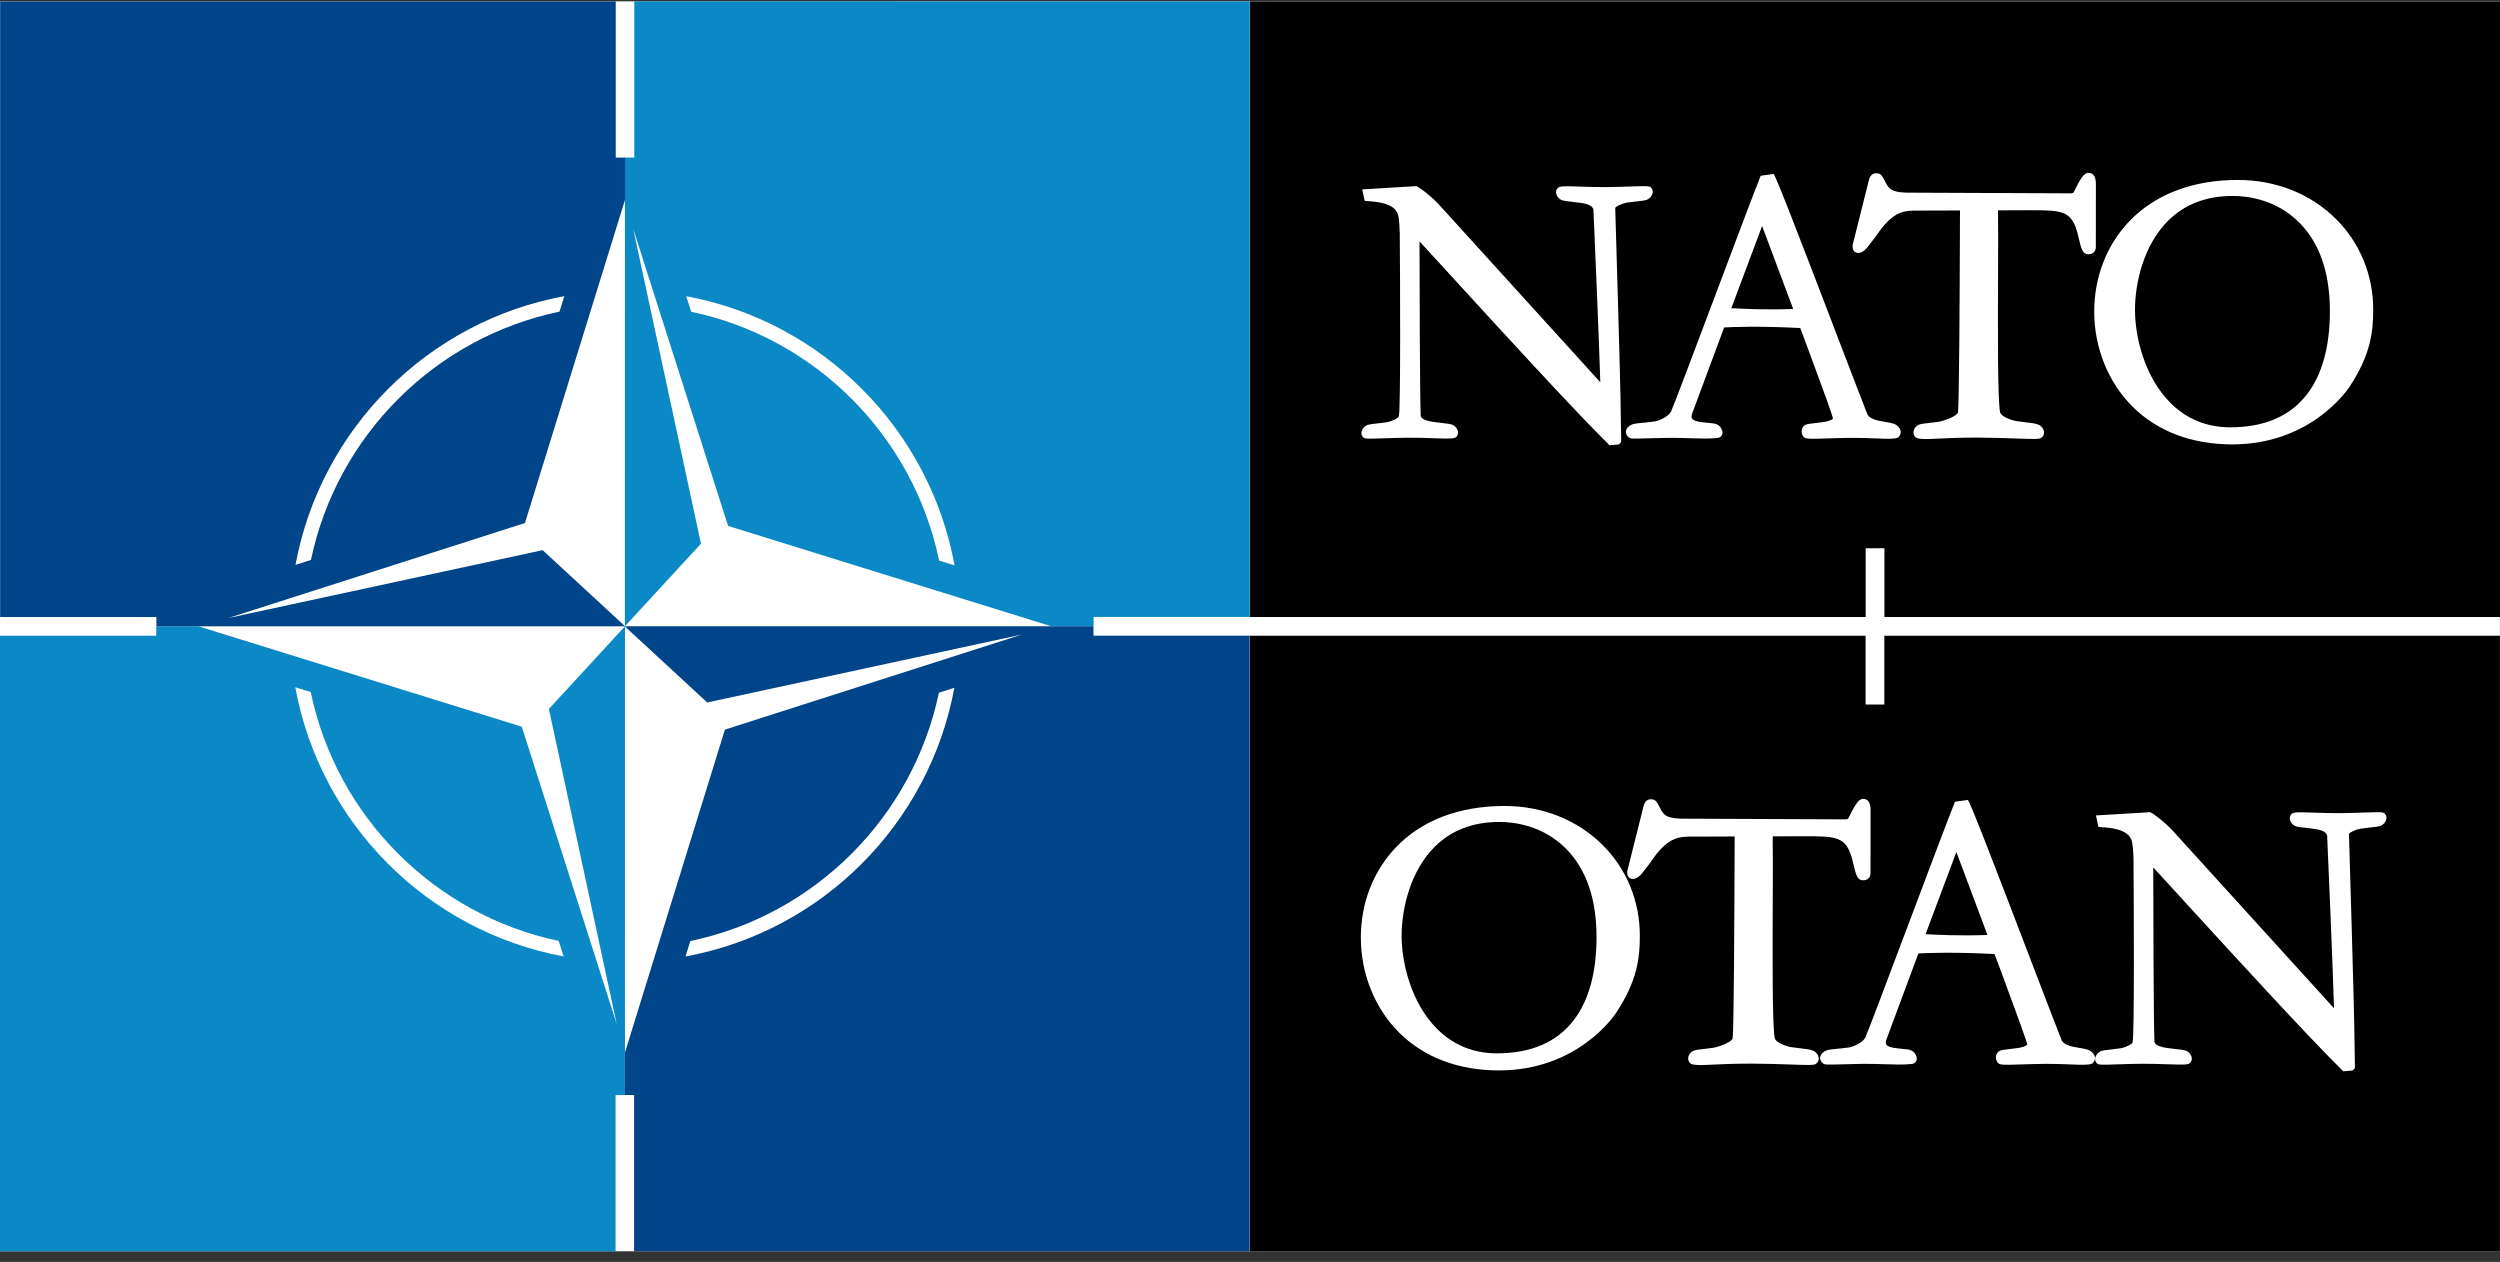
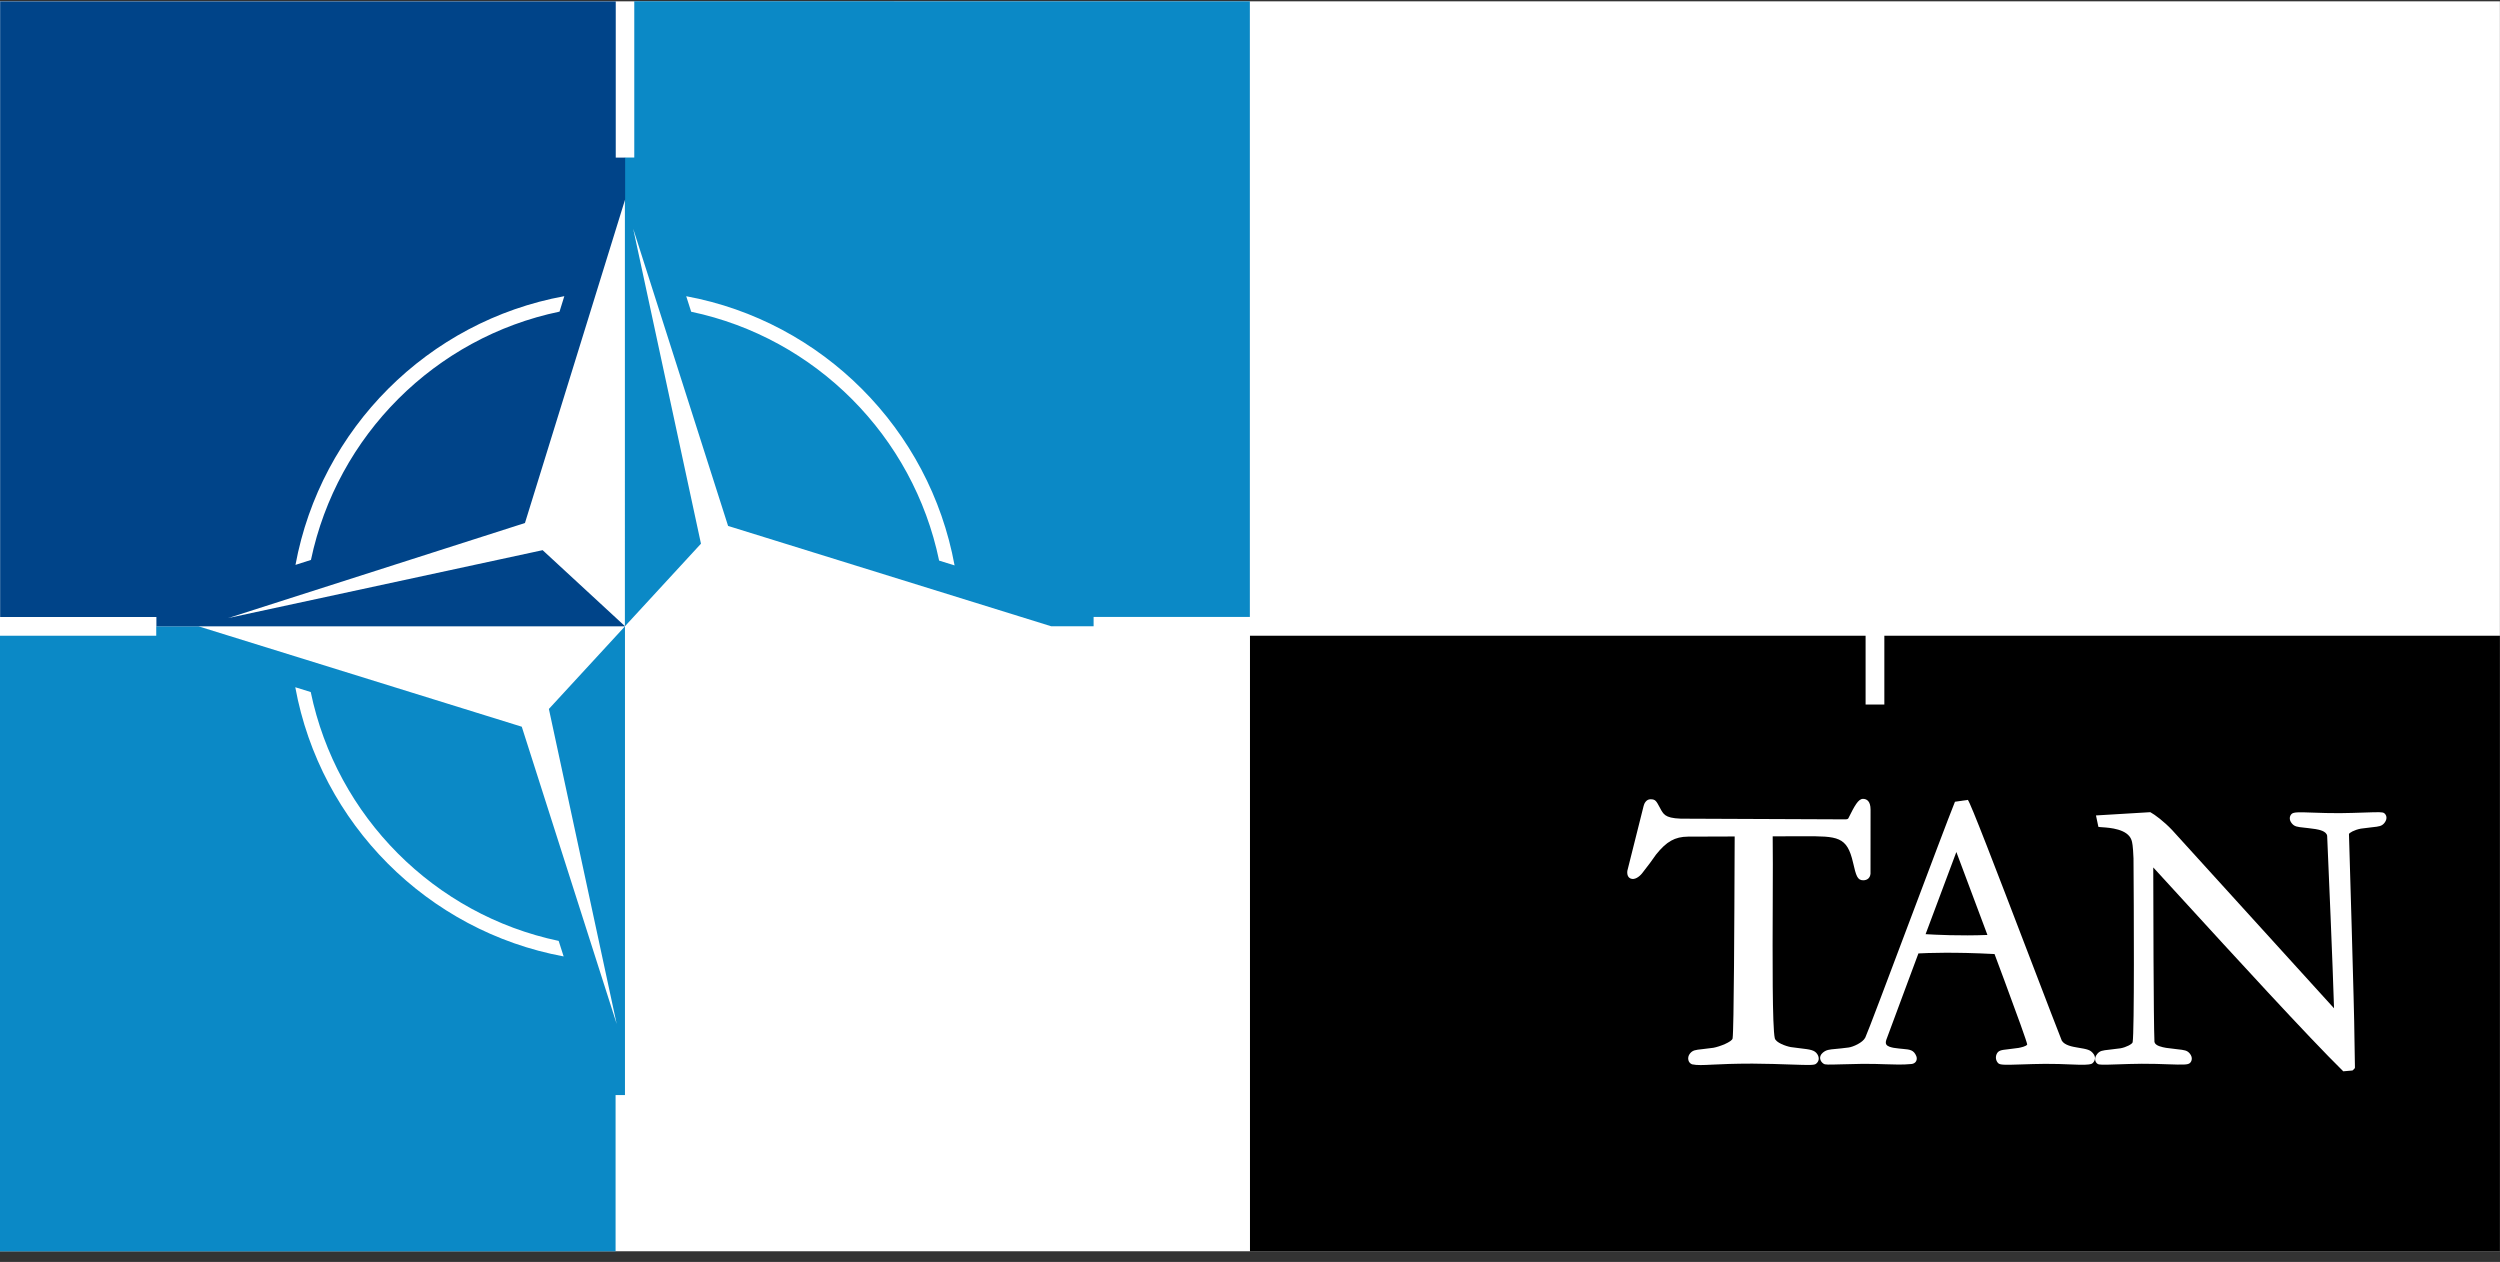
<svg xmlns="http://www.w3.org/2000/svg" width="210" height="106" viewBox="0 0 210 106" fill="none">
  <rect x="0" y="0" width="210" height="106" fill="#333333" stroke="none" />
  <g clip-path="url(#clip0_330_224)">
    <path d="M209.992 0.11H0V105.106H209.992V0.11Z" fill="white" />
    <path fill-rule="evenodd" clip-rule="evenodd" d="M158.285 53.403V59.178H156.71V53.403H104.998V105.113H209.994V53.403H158.285Z" fill="black" />
    <path d="M52.49 52.611L58.881 45.67L53.187 19.21L61.159 44.178L88.307 52.608H91.863V51.82H104.988V0.111L53.279 0.108V13.234H52.491L52.49 52.611ZM80.183 47.494L78.886 47.09C76.716 36.628 68.5 28.384 58.059 26.186L57.642 24.882C69.076 27 78.086 36.036 80.184 47.492L80.183 47.494Z" fill="#0B89C6" />
-     <path d="M104.976 105.105V53.394H91.851V52.609L52.477 52.609L59.407 59.008L85.826 53.304L60.892 61.288L52.476 88.476V91.981H53.264V105.106L104.976 105.105ZM57.584 80.344L57.987 79.045C68.438 76.874 76.673 68.644 78.867 58.188L80.168 57.772C78.051 69.223 69.028 78.247 57.584 80.344Z" fill="#004489" />
    <path d="M52.498 52.611L46.106 59.552L51.801 86.011L43.829 61.044L16.681 52.614H13.124V53.402H0V105.11L51.709 105.114V91.988H52.497L52.498 52.611ZM24.804 57.728L26.102 58.132C28.272 68.593 36.488 76.838 46.928 79.036L47.346 80.34C35.912 78.222 26.902 69.186 24.804 57.73L24.804 57.728Z" fill="#0B89C6" />
    <path d="M0.012 0.116V51.827H13.137V52.613H52.511L45.581 46.214L19.162 51.918L44.096 43.933L52.512 16.746V13.241H51.723V0.116L0.012 0.116ZM47.403 24.878L47 26.177C36.55 28.348 28.315 36.578 26.12 47.034L24.82 47.45C26.937 35.999 35.959 26.975 47.403 24.878Z" fill="#004489" />
-     <path fill-rule="evenodd" clip-rule="evenodd" d="M105.004 0.119V51.826H156.716V46.056H158.291V51.826H210.003V0.119H105.004Z" fill="black" />
    <path fill-rule="evenodd" clip-rule="evenodd" d="M175.435 21.359C174.948 21.359 174.836 20.979 174.585 19.88C174.076 17.658 173.301 17.658 170.423 17.659L167.833 17.668C167.852 18.837 167.845 20.915 167.837 23.116C167.819 27.842 167.797 33.692 168.009 34.624C168.094 34.994 168.93 35.292 169.355 35.37L170.152 35.472C170.977 35.57 171.353 35.614 171.58 35.963C171.774 36.261 171.732 36.572 171.473 36.772C171.319 36.892 171.013 36.892 169.367 36.834C168.485 36.804 167.389 36.766 166.128 36.758C164.562 36.758 163.544 36.807 162.799 36.843C161.945 36.885 161.492 36.908 161.059 36.818C160.895 36.752 160.791 36.628 160.751 36.464C160.705 36.275 160.752 36.074 160.885 35.91C161.114 35.63 161.331 35.606 161.91 35.544C162.176 35.516 162.476 35.482 162.856 35.427C163.363 35.337 164.415 34.933 164.466 34.642C164.578 33.919 164.615 24.156 164.632 19.464L164.64 17.679L160.715 17.691C159.618 17.703 158.916 18.098 158.035 19.198C157.834 19.501 157.266 20.27 156.864 20.771C156.629 21.063 156.235 21.353 155.9 21.212C155.775 21.16 155.574 21.009 155.623 20.569L156.988 15.127C157.034 14.915 157.207 14.553 157.57 14.553C157.978 14.553 158.049 14.685 158.349 15.245L158.479 15.488C158.732 15.898 158.931 16.221 160.69 16.185L173.992 16.241C174.053 16.241 174.173 16.207 174.194 16.14C174.712 15.101 175.022 14.52 175.418 14.52C175.708 14.52 176.054 14.679 176.054 15.423L176.05 20.802C176.019 21.15 175.791 21.359 175.435 21.359Z" fill="white" />
    <path fill-rule="evenodd" clip-rule="evenodd" d="M136.158 37.154C136.008 37.322 135.985 37.333 135.962 37.335L135.201 37.402C132.257 34.511 125.718 27.358 121.812 23.083L119.24 20.277C119.244 22.897 119.261 33.115 119.341 34.937C119.409 35.267 119.998 35.373 120.313 35.43C120.722 35.489 121.026 35.522 121.247 35.547C121.869 35.614 122.086 35.638 122.315 35.917C122.564 36.226 122.494 36.54 122.324 36.702C122.154 36.862 121.77 36.857 120.463 36.811C119.918 36.791 119.092 36.761 118.275 36.767C117.55 36.772 116.832 36.797 116.255 36.817C114.938 36.863 114.693 36.863 114.56 36.774C114.455 36.704 114.383 36.59 114.362 36.457C114.345 36.339 114.358 36.156 114.526 35.95C114.752 35.671 114.967 35.648 115.55 35.584C115.811 35.556 116.116 35.522 116.496 35.467C116.952 35.384 117.483 35.116 117.509 34.954C117.66 34.052 117.611 23.5 117.58 19.515C117.539 18.457 117.474 18.146 117.41 17.967C117.08 17.043 115.584 16.942 114.945 16.899C114.788 16.888 114.695 16.882 114.631 16.867L114.428 15.909L118.993 15.634C119.381 15.847 120.133 16.406 120.824 17.133L134.426 32.109C134.315 28.435 133.957 20.122 133.848 17.616C133.778 17.218 133.169 17.108 132.878 17.055C132.422 16.99 132.094 16.953 131.899 16.932C131.317 16.87 131.1 16.846 130.871 16.566C130.622 16.259 130.692 15.944 130.862 15.783C131.034 15.621 131.418 15.627 132.731 15.675C133.352 15.696 134.125 15.723 134.91 15.717C135.638 15.711 136.357 15.686 136.934 15.667C138.249 15.621 138.493 15.62 138.629 15.712C138.733 15.783 138.804 15.898 138.824 16.03C138.841 16.145 138.826 16.327 138.661 16.533C138.432 16.814 138.215 16.838 137.633 16.9C137.381 16.927 137.079 16.961 136.689 17.015C136.128 17.117 135.675 17.385 135.679 17.478C135.684 17.574 136.144 32.997 136.136 34.327L136.182 37.091L136.158 37.154Z" fill="white" />
-     <path fill-rule="evenodd" clip-rule="evenodd" d="M145.433 25.886C146.212 25.934 148.366 26.045 150.627 25.952L148.017 18.983L145.433 25.886ZM159.657 36.364C159.632 36.553 159.51 36.694 159.404 36.764C159.112 36.884 158.613 36.869 157.596 36.828C157.033 36.805 156.264 36.773 155.468 36.78C154.778 36.786 154.147 36.806 153.506 36.827C152.15 36.871 151.751 36.878 151.567 36.753C151.387 36.612 151.264 36.294 151.39 35.982C151.53 35.648 151.783 35.619 152.337 35.557C152.579 35.531 152.867 35.497 153.238 35.441C153.427 35.404 153.872 35.316 153.969 35.157C153.933 34.904 153.154 32.753 152.05 29.776L151.224 27.556C147.828 27.374 145.535 27.466 144.829 27.504L143.926 29.93L143.637 30.706L142.133 34.758C142.077 34.925 142.076 35.057 142.129 35.148C142.237 35.333 142.566 35.397 142.761 35.435C143.091 35.485 143.34 35.507 143.546 35.526C144.12 35.579 144.436 35.609 144.654 36.131C144.713 36.291 144.702 36.449 144.624 36.576C144.547 36.7 144.411 36.777 144.243 36.794C143.519 36.863 142.824 36.84 142.021 36.812C141.517 36.795 140.853 36.772 140.117 36.78C139.419 36.788 138.81 36.806 138.32 36.821C137.207 36.854 137 36.854 136.872 36.776C136.737 36.693 136.587 36.53 136.572 36.318C136.562 36.193 136.596 36.009 136.805 35.835C137.097 35.597 137.322 35.577 137.869 35.527C138.137 35.502 138.487 35.47 138.966 35.406C139.338 35.356 140.152 35.001 140.366 34.574C140.537 34.232 142.317 29.5 144.04 24.924L144.113 24.728C145.668 20.598 147.43 15.914 147.899 14.763L148.98 14.606C149.191 14.815 151.242 20.162 154.127 27.697C155.521 31.338 156.726 34.485 156.874 34.83C157.11 35.227 157.785 35.341 158.146 35.403C159.086 35.555 159.249 35.613 159.489 35.882C159.655 36.068 159.672 36.247 159.657 36.364Z" fill="white" />
-     <path fill-rule="evenodd" clip-rule="evenodd" d="M187.541 16.459C185.326 16.459 183.498 17.163 182.107 18.554C180.066 20.595 179.339 23.753 179.339 26.028C179.339 28.259 180.119 31.642 182.313 33.837C183.679 35.203 185.371 35.895 187.343 35.895C190.198 35.895 192.364 34.965 193.779 33.132C195.061 31.471 195.711 29.115 195.711 26.128C195.711 22.904 194.843 20.401 193.13 18.688C191.19 16.748 188.795 16.459 187.541 16.459ZM197.345 32.507C197.217 32.704 194.135 37.329 187.509 37.329C184.105 37.329 181.204 36.228 179.122 34.145C177.082 32.106 175.914 29.201 175.914 26.172C175.914 23.269 176.96 20.577 178.861 18.589C181.033 16.317 184.184 15.116 187.974 15.116C191.179 15.116 194.112 16.286 196.237 18.409C198.243 20.415 199.348 23.11 199.348 25.999C199.348 27.766 199.192 29.725 197.347 32.507" fill="white" />
+     <path fill-rule="evenodd" clip-rule="evenodd" d="M145.433 25.886C146.212 25.934 148.366 26.045 150.627 25.952L148.017 18.983L145.433 25.886ZM159.657 36.364C159.632 36.553 159.51 36.694 159.404 36.764C159.112 36.884 158.613 36.869 157.596 36.828C157.033 36.805 156.264 36.773 155.468 36.78C154.778 36.786 154.147 36.806 153.506 36.827C152.15 36.871 151.751 36.878 151.567 36.753C151.387 36.612 151.264 36.294 151.39 35.982C151.53 35.648 151.783 35.619 152.337 35.557C152.579 35.531 152.867 35.497 153.238 35.441C153.427 35.404 153.872 35.316 153.969 35.157C153.933 34.904 153.154 32.753 152.05 29.776C147.828 27.374 145.535 27.466 144.829 27.504L143.926 29.93L143.637 30.706L142.133 34.758C142.077 34.925 142.076 35.057 142.129 35.148C142.237 35.333 142.566 35.397 142.761 35.435C143.091 35.485 143.34 35.507 143.546 35.526C144.12 35.579 144.436 35.609 144.654 36.131C144.713 36.291 144.702 36.449 144.624 36.576C144.547 36.7 144.411 36.777 144.243 36.794C143.519 36.863 142.824 36.84 142.021 36.812C141.517 36.795 140.853 36.772 140.117 36.78C139.419 36.788 138.81 36.806 138.32 36.821C137.207 36.854 137 36.854 136.872 36.776C136.737 36.693 136.587 36.53 136.572 36.318C136.562 36.193 136.596 36.009 136.805 35.835C137.097 35.597 137.322 35.577 137.869 35.527C138.137 35.502 138.487 35.47 138.966 35.406C139.338 35.356 140.152 35.001 140.366 34.574C140.537 34.232 142.317 29.5 144.04 24.924L144.113 24.728C145.668 20.598 147.43 15.914 147.899 14.763L148.98 14.606C149.191 14.815 151.242 20.162 154.127 27.697C155.521 31.338 156.726 34.485 156.874 34.83C157.11 35.227 157.785 35.341 158.146 35.403C159.086 35.555 159.249 35.613 159.489 35.882C159.655 36.068 159.672 36.247 159.657 36.364Z" fill="white" />
    <path fill-rule="evenodd" clip-rule="evenodd" d="M156.508 73.944C156.021 73.944 155.909 73.564 155.658 72.465C155.148 70.243 154.374 70.243 151.496 70.244L148.906 70.253C148.925 71.423 148.918 73.501 148.91 75.702C148.892 80.427 148.87 86.278 149.082 87.21C149.167 87.579 150.003 87.877 150.428 87.956L151.225 88.058C152.05 88.156 152.426 88.199 152.653 88.549C152.847 88.847 152.805 89.157 152.546 89.358C152.392 89.477 152.086 89.477 150.44 89.42C149.558 89.39 148.462 89.351 147.201 89.344C145.635 89.344 144.617 89.392 143.872 89.428C143.018 89.471 142.565 89.493 142.132 89.404C141.968 89.338 141.864 89.213 141.824 89.049C141.778 88.861 141.825 88.659 141.958 88.495C142.187 88.216 142.404 88.192 142.983 88.13C143.249 88.101 143.549 88.068 143.929 88.013C144.436 87.922 145.488 87.518 145.539 87.227C145.651 86.504 145.688 76.742 145.705 72.049L145.713 70.264L141.788 70.277C140.691 70.288 139.989 70.683 139.108 71.783C138.907 72.086 138.339 72.856 137.937 73.357C137.702 73.649 137.308 73.938 136.973 73.798C136.848 73.746 136.647 73.594 136.696 73.154L138.061 67.713C138.107 67.5 138.28 67.138 138.643 67.138C139.051 67.138 139.122 67.27 139.422 67.831L139.552 68.073C139.805 68.483 140.004 68.806 141.763 68.77L155.065 68.826C155.126 68.826 155.246 68.793 155.267 68.726C155.785 67.687 156.094 67.105 156.491 67.105C156.781 67.106 157.127 67.264 157.127 68.009L157.123 73.388C157.092 73.736 156.864 73.944 156.508 73.944Z" fill="white" />
    <path fill-rule="evenodd" clip-rule="evenodd" d="M197.792 89.743C197.641 89.911 197.619 89.922 197.595 89.923L196.835 89.99C193.89 87.099 187.352 79.946 183.445 75.672L180.874 72.865C180.878 75.485 180.895 85.703 180.974 87.525C181.043 87.856 181.632 87.961 181.946 88.019C182.355 88.077 182.66 88.111 182.881 88.135C183.502 88.203 183.72 88.226 183.949 88.506C184.197 88.814 184.128 89.129 183.958 89.29C183.787 89.45 183.403 89.445 182.097 89.4C181.551 89.38 180.726 89.35 179.908 89.356C179.184 89.361 178.465 89.386 177.889 89.406C176.571 89.451 176.326 89.451 176.193 89.362C176.089 89.292 176.017 89.178 175.996 89.045C175.978 88.927 175.992 88.744 176.16 88.538C176.386 88.26 176.601 88.236 177.184 88.173C177.445 88.144 177.75 88.111 178.13 88.056C178.586 87.973 179.117 87.704 179.143 87.543C179.293 86.64 179.245 76.089 179.214 72.103C179.173 71.045 179.108 70.735 179.043 70.556C178.714 69.631 177.218 69.53 176.579 69.488C176.422 69.477 176.329 69.471 176.264 69.456L176.062 68.497L180.627 68.223C181.015 68.435 181.766 68.995 182.457 69.722L196.059 84.697C195.949 81.023 195.591 72.71 195.481 70.204C195.412 69.807 194.803 69.696 194.512 69.644C194.056 69.578 193.728 69.542 193.533 69.521C192.951 69.459 192.733 69.435 192.505 69.154C192.256 68.847 192.326 68.533 192.496 68.371C192.667 68.21 193.051 68.216 194.365 68.263C194.985 68.284 195.758 68.311 196.544 68.305C197.272 68.299 197.99 68.274 198.567 68.255C199.882 68.21 200.127 68.208 200.263 68.3C200.367 68.371 200.438 68.487 200.458 68.618C200.475 68.734 200.459 68.915 200.295 69.122C200.066 69.403 199.849 69.426 199.267 69.488C199.015 69.516 198.713 69.549 198.322 69.604C197.762 69.706 197.308 69.973 197.313 70.066C197.318 70.162 197.778 85.585 197.769 86.915L197.815 89.679L197.792 89.743Z" fill="white" />
    <path fill-rule="evenodd" clip-rule="evenodd" d="M161.75 78.47C162.53 78.518 164.684 78.629 166.944 78.536L164.334 71.567L161.75 78.47ZM175.975 88.948C175.95 89.136 175.828 89.278 175.722 89.348C175.43 89.468 174.931 89.453 173.914 89.412C173.351 89.389 172.581 89.356 171.786 89.364C171.096 89.37 170.465 89.39 169.823 89.411C168.467 89.455 168.068 89.462 167.885 89.337C167.704 89.196 167.581 88.878 167.708 88.566C167.847 88.232 168.101 88.203 168.655 88.141C168.896 88.115 169.185 88.081 169.556 88.025C169.745 87.988 170.19 87.9 170.287 87.741C170.251 87.488 169.472 85.337 168.368 82.36L167.541 80.14C164.146 79.958 161.853 80.05 161.147 80.088L160.243 82.514L159.955 83.29L158.451 87.342C158.395 87.51 158.394 87.641 158.447 87.732C158.555 87.917 158.883 87.981 159.078 88.019C159.409 88.069 159.658 88.091 159.864 88.11C160.438 88.163 160.754 88.193 160.971 88.715C161.031 88.875 161.02 89.033 160.942 89.16C160.864 89.284 160.729 89.361 160.561 89.377C159.837 89.447 159.142 89.424 158.339 89.396C157.834 89.379 157.171 89.356 156.435 89.364C155.736 89.372 155.127 89.39 154.638 89.405C153.525 89.438 153.318 89.438 153.19 89.36C153.054 89.277 152.905 89.114 152.89 88.901C152.88 88.777 152.914 88.593 153.123 88.419C153.415 88.181 153.64 88.161 154.187 88.111C154.455 88.086 154.804 88.054 155.284 87.99C155.656 87.94 156.47 87.585 156.683 87.158C156.855 86.816 158.635 82.084 160.357 77.508L160.431 77.312C161.986 73.182 163.748 68.498 164.217 67.347L165.298 67.19C165.509 67.399 167.56 72.746 170.445 80.281C171.839 83.922 173.044 87.069 173.191 87.414C173.428 87.811 174.103 87.925 174.464 87.987C175.404 88.139 175.567 88.197 175.807 88.466C175.973 88.652 175.989 88.831 175.975 88.948Z" fill="white" />
-     <path fill-rule="evenodd" clip-rule="evenodd" d="M125.938 69.044C123.723 69.044 121.895 69.749 120.504 71.14C118.464 73.181 117.736 76.339 117.736 78.613C117.736 80.844 118.516 84.227 120.711 86.422C122.077 87.788 123.768 88.481 125.741 88.481C128.596 88.481 130.761 87.551 132.176 85.718C133.458 84.057 134.108 81.701 134.108 78.714C134.108 75.49 133.24 72.987 131.527 71.274C129.587 69.334 127.192 69.044 125.938 69.044ZM135.743 85.092C135.615 85.29 132.532 89.915 125.907 89.915C122.502 89.915 119.601 88.813 117.519 86.73C115.479 84.692 114.311 81.786 114.311 78.757C114.311 75.855 115.358 73.163 117.258 71.174C119.43 68.902 122.581 67.702 126.371 67.702C129.576 67.702 132.51 68.871 134.634 70.994C136.64 73 137.745 75.696 137.745 78.584C137.745 80.352 137.59 82.311 135.744 85.092" fill="white" />
  </g>
  <defs>
    <clipPath id="clip0_330_224">
      <rect width="210" height="105.004" fill="white" transform="translate(0 0.11)" />
    </clipPath>
  </defs>
</svg>